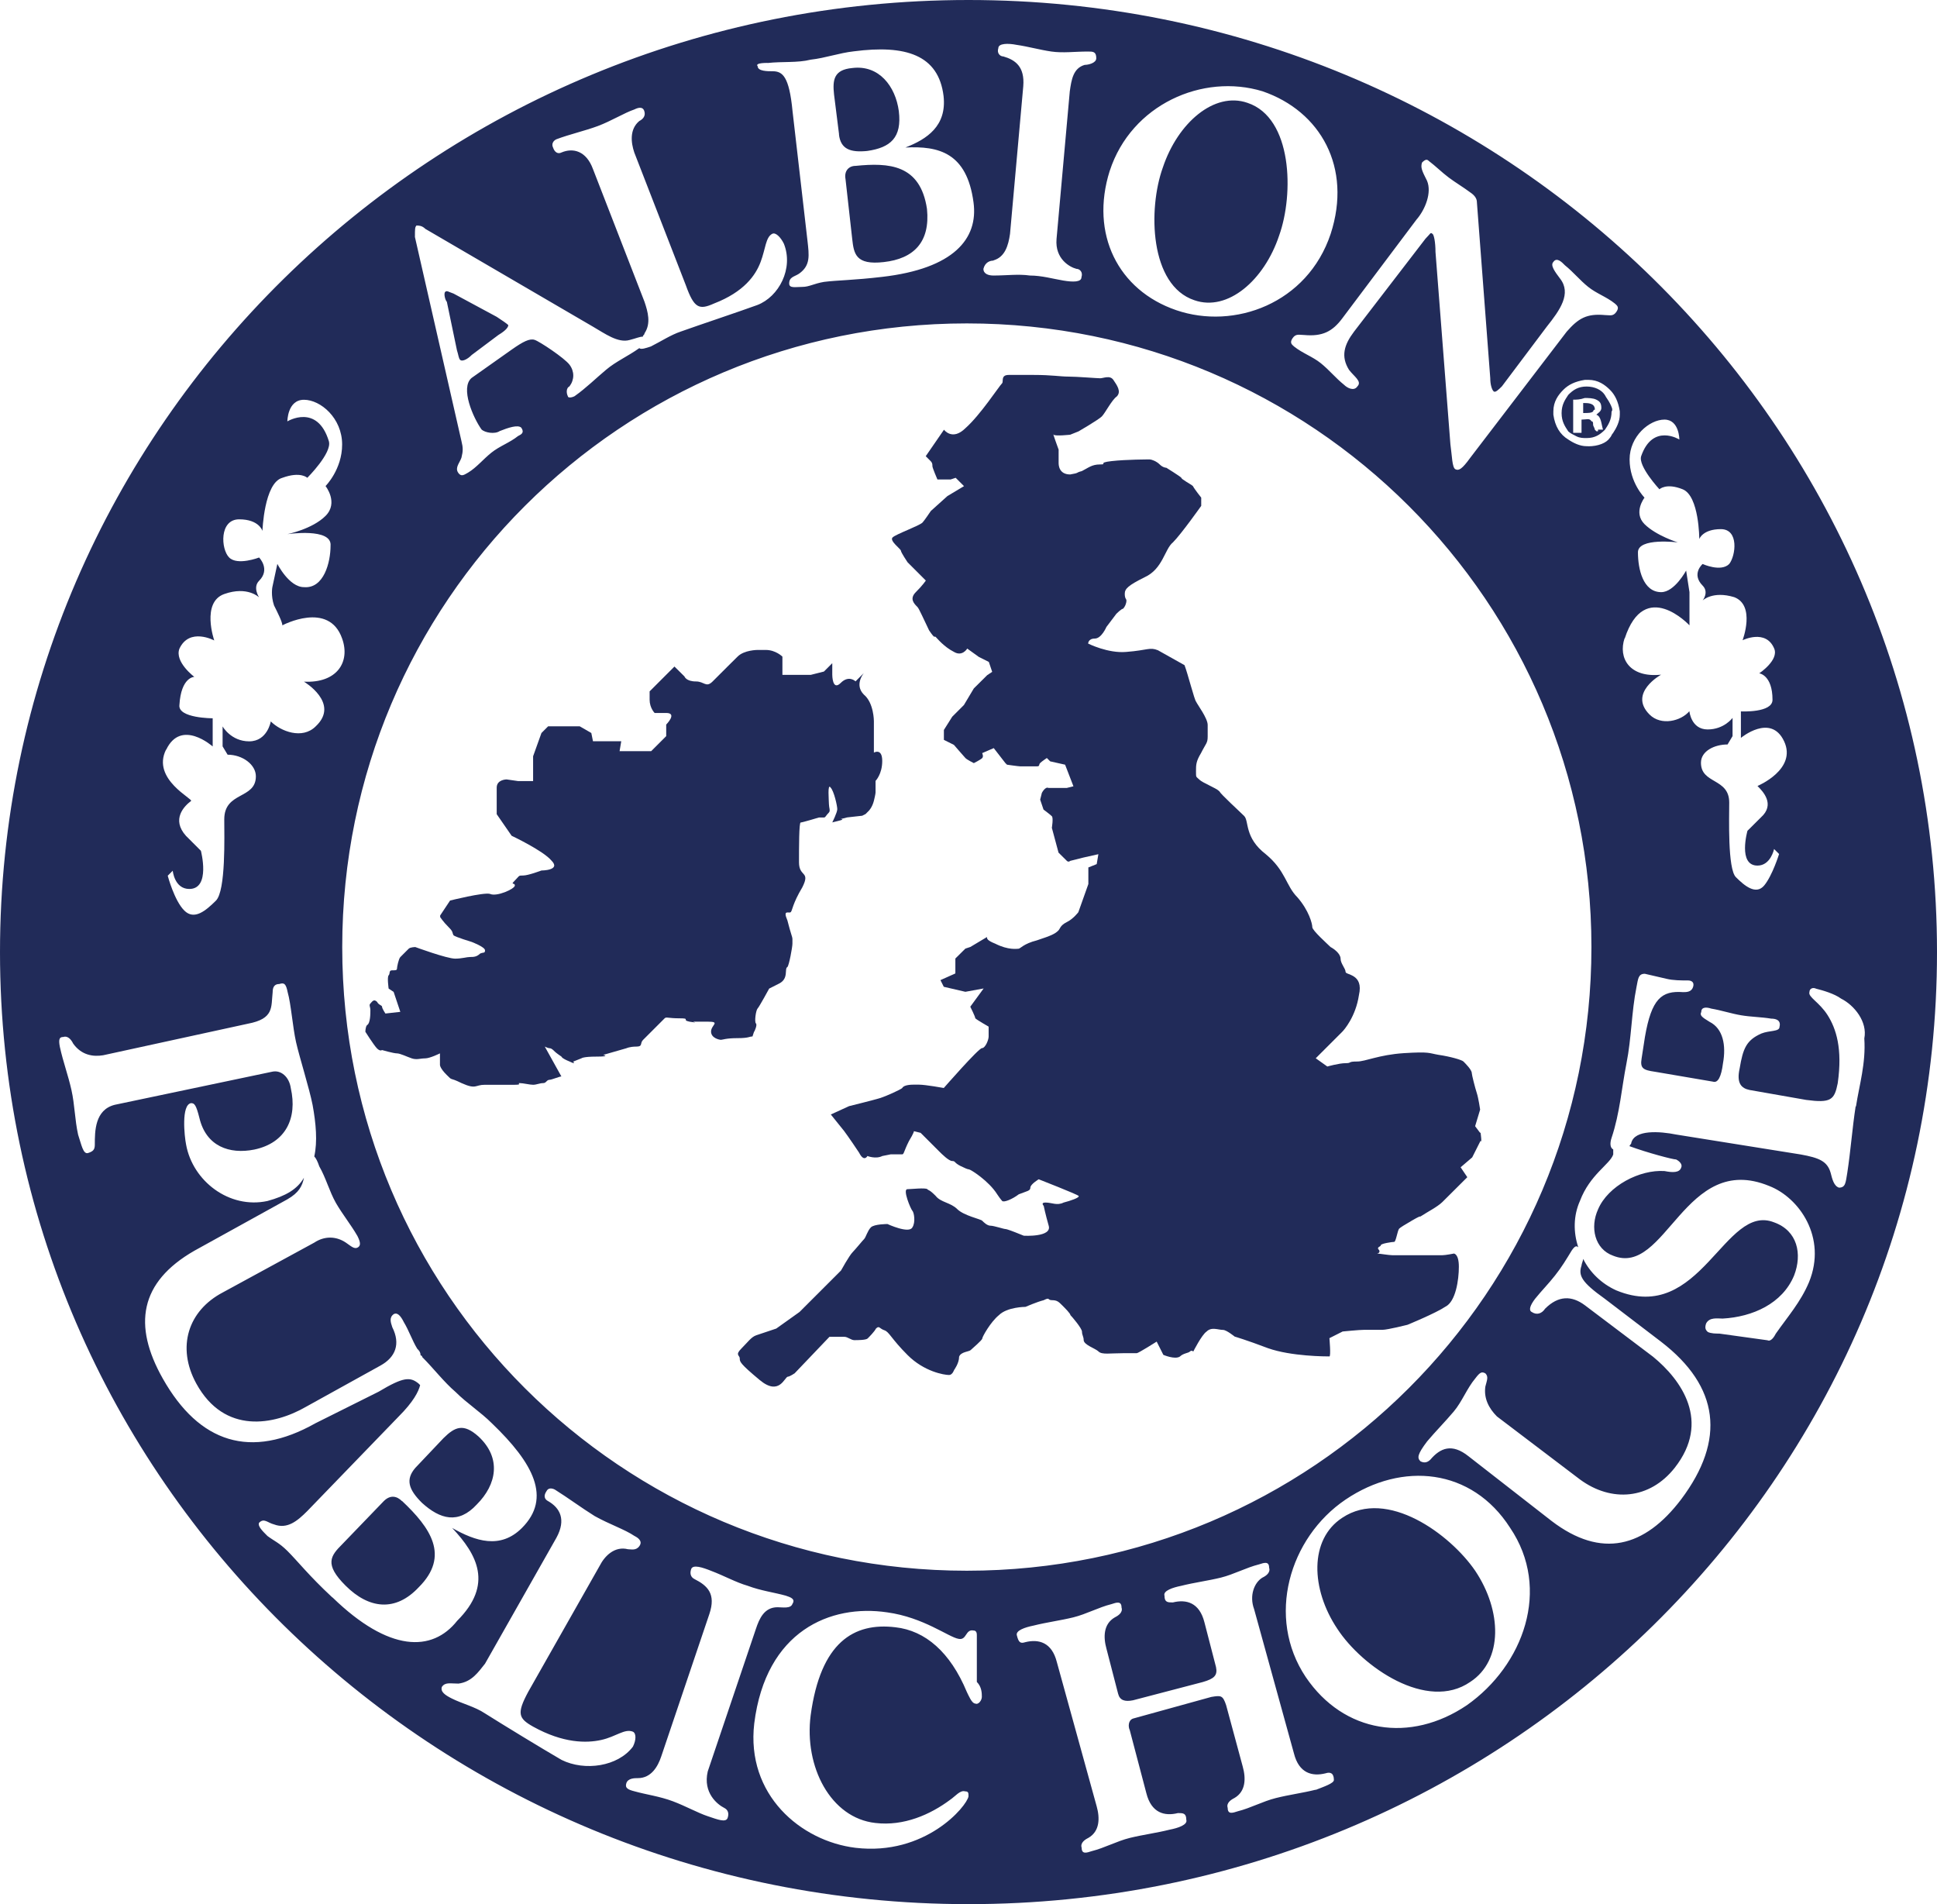
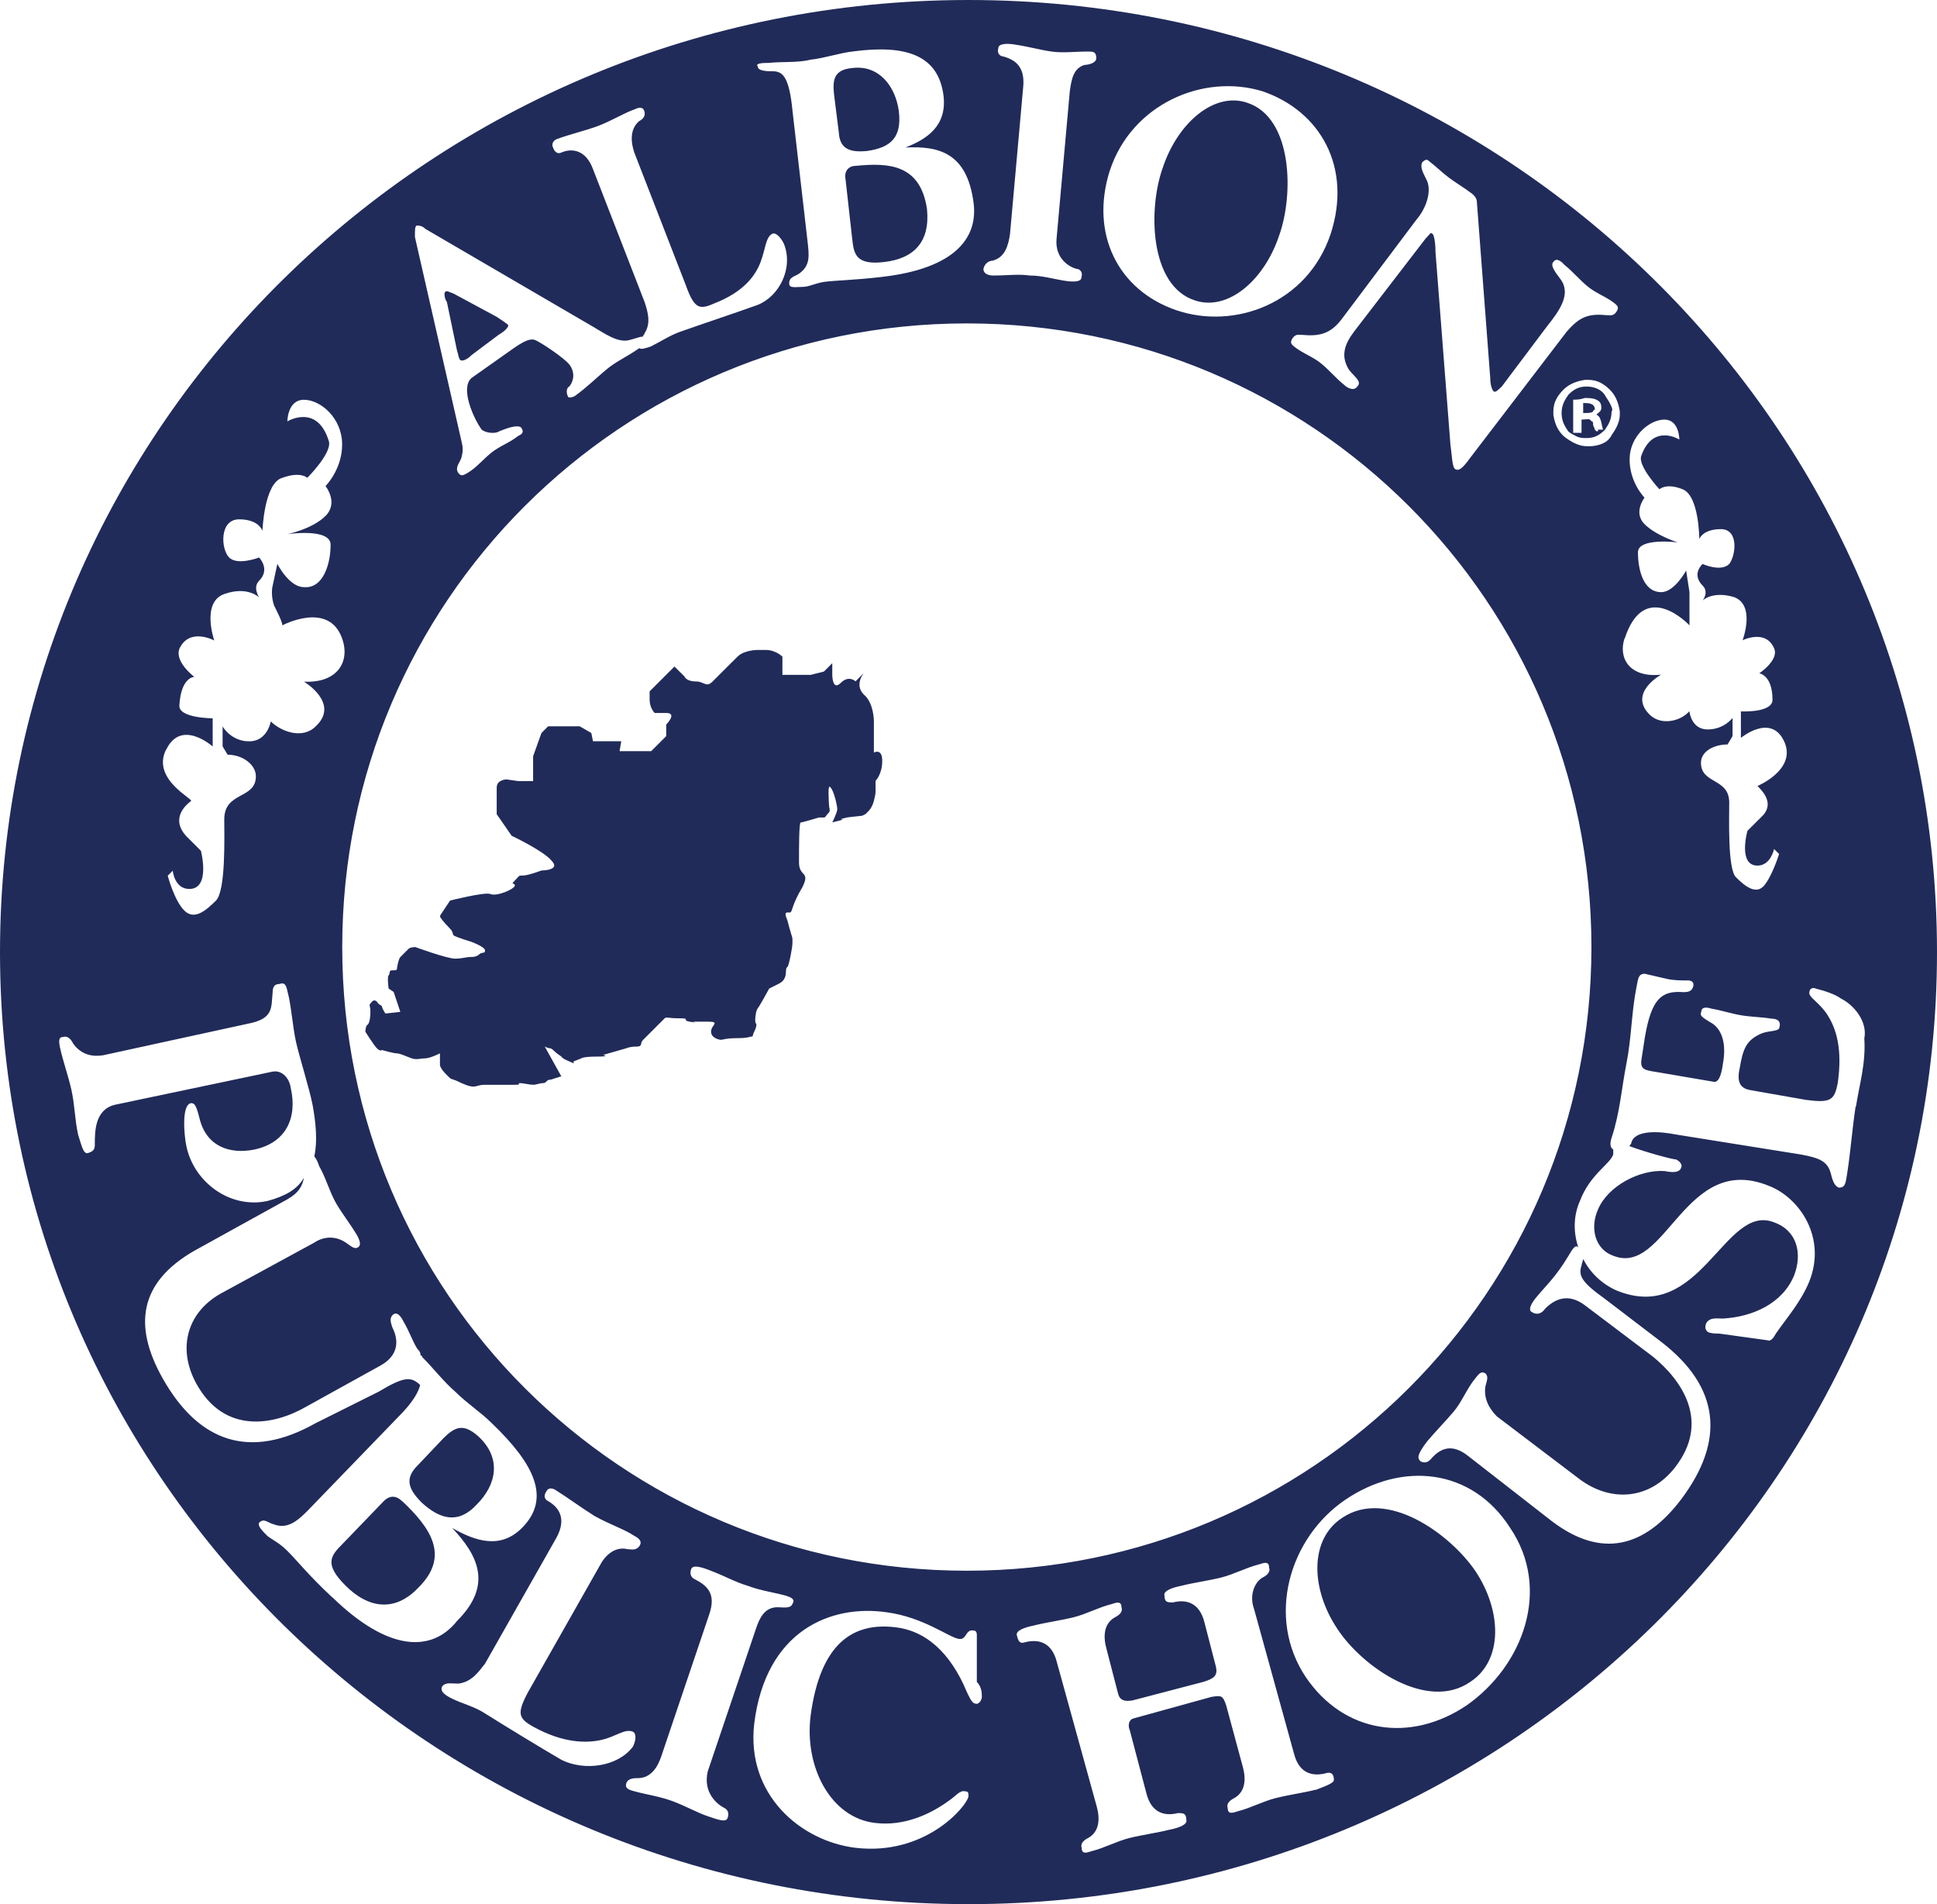
<svg xmlns="http://www.w3.org/2000/svg" id="Calque_2" data-name="Calque 2" viewBox="0 0 185.7 182.52">
  <defs>
    <style>
      .cls-1 {
        fill: #212b59;
      }
    </style>
  </defs>
  <g id="Calque_1-2" data-name="Calque 1">
    <g>
      <path class="cls-1" d="M80.43,12.88c.16,1.43,1.11,1.75,2.71,1.59,2.23-.32,3.34-1.27,3.03-3.82-.32-2.39-1.91-4.45-4.46-4.13-1.75.16-1.91,1.11-1.75,2.54l.48,3.82ZM128.69,145.48c-3.19,2.07-3.03,6.84-.48,10.65,2.39,3.66,8.6,7.95,12.74,5.09,3.18-2.07,3.03-6.84.48-10.65-2.39-3.5-8.44-7.95-12.74-5.09M38.54,143.89c-.48-.48-1.11-.64-1.75,0l-3.98,4.13c-1.11,1.11-1.75,1.91.32,3.97,2.23,2.23,4.78,2.54,7.01.16,3.03-3.02,1.11-5.72-1.59-8.27M177.9,106.05c-.32,2.07-.48,4.29-.8,6.36-.16.95-.16,1.43-.8,1.43-.48-.16-.64-.8-.8-1.43-.32-1.11-1.11-1.43-2.87-1.75l-11.94-1.91c-1.59-.32-3.98-.48-4.3.8,0,.16-.16.16-.16.32,1.75.64,4.14,1.27,4.46,1.27.32.16.64.48.48.79-.16.48-.8.48-1.59.32-2.39-.16-5.42,1.43-6.37,3.66-.8,1.75-.32,3.82,1.43,4.45,5.09,2.07,6.85-10.02,14.97-6.68,2.87,1.11,5.57,4.93,3.82,9.22-.8,1.91-2.07,3.34-3.18,4.93-.16.32-.48.8-.8.64l-4.62-.64c-.32,0-.8,0-1.11-.16-.16-.16-.32-.32-.16-.8.32-.64,1.11-.48,1.59-.48,2.87-.16,5.73-1.43,6.85-4.13.8-2.07.32-4.29-1.91-5.09-4.78-1.91-7.01,9.86-15.13,6.52-1.43-.64-2.55-1.75-3.18-3.02,0,.16-.16.48-.16.64-.32.95,0,1.59,2.23,3.18l5.41,4.13c5.57,4.29,6.21,9.38,1.91,15.1-3.5,4.61-7.64,5.72-12.42,2.07l-7.96-6.2c-1.59-1.27-2.71-.8-3.66.32-.32.32-.64.32-.95.16-.32-.32-.32-.64.64-1.91.8-.95,1.75-1.91,2.55-2.86.8-.95,1.27-2.23,2.07-3.18.48-.64.64-.64.96-.48.32.32.16.64,0,1.27-.16,1.11.32,2.07,1.11,2.86l7.96,6.04c3.03,2.23,6.69,1.91,9.08-1.11,3.5-4.45.64-8.43-2.07-10.65l-6.53-4.93c-1.27-.95-2.55-.95-3.82.32-.32.48-.8.64-1.28.32-.32-.16-.16-.64.32-1.27.64-.79,1.28-1.43,1.91-2.23.64-.8,1.11-1.59,1.59-2.38.32-.48.48-.48.64-.32-.48-1.43-.48-3.02.16-4.45.96-2.54,2.87-3.5,3.19-4.45v-.48c-.32-.16-.32-.64-.16-1.11.8-2.39.96-4.77,1.43-7.15.48-2.39.48-4.93.96-7.31.16-.79.16-1.27.8-1.27.64.16,1.43.32,2.07.48.64.16,1.43.16,2.07.16.32,0,.64.16.48.64-.16.48-.64.48-.95.48-2.07-.16-3.03.64-3.66,4.29l-.32,2.07c-.16.95.16,1.11,1.27,1.27l5.57.95c.48.16.8-.48.96-1.75.32-1.75,0-3.34-1.28-3.98-.8-.48-.95-.64-.8-.95,0-.48.48-.48.96-.32.96.16,1.91.48,2.87.64.95.16,1.91.16,2.87.32.48,0,.96.16.8.79,0,.48-.96.32-1.75.64-1.43.64-1.75,1.43-2.07,3.34-.32,1.43.16,1.91.96,2.07l5.41.95c2.39.32,2.71,0,3.03-1.59.48-3.34-.16-5.25-.96-6.52-.8-1.27-1.91-1.75-1.75-2.23,0-.32.32-.48.64-.32.64.16,1.75.48,2.39.95,1.28.64,2.55,2.23,2.23,3.82.16,2.39-.48,4.45-.8,6.52M140.63,163.45c-5.42,3.66-11.79,2.7-15.45-2.7-3.82-5.72-1.59-13.35,3.82-17.01,5.42-3.66,12.1-3.02,15.77,2.7,3.98,5.88,1.27,13.2-4.14,17.01M126.14,171.55c-1.28.32-2.55.48-3.82.8-1.28.32-2.39.95-3.66,1.27-.48.16-.96.32-.96-.32-.16-.48.32-.79.64-.95,1.11-.64,1.11-1.91.8-3.02l-1.59-5.88c-.32-.95-.48-.95-1.43-.79l-7.49,2.07c-.48.16-.48.79-.32,1.11l1.59,6.04c.48,1.91,1.75,2.23,3.03,1.91.48,0,.8,0,.8.64.16.48-.8.8-1.59.95-1.27.32-2.55.48-3.82.79-1.28.32-2.39.95-3.66,1.27-.48.16-.96.32-.96-.32-.16-.48.32-.79.64-.95,1.11-.64,1.11-1.91.8-3.02l-3.82-13.83c-.48-1.91-1.75-2.23-3.03-1.91-.48.16-.64,0-.8-.64-.16-.48.8-.79,1.59-.95,1.27-.32,2.55-.48,3.82-.79,1.28-.32,2.39-.95,3.66-1.27.48-.16.96-.32.96.32.16.48-.32.79-.64.95-1.11.64-1.11,1.91-.8,3.02l1.11,4.29c.16.64.64.8,1.43.64l6.69-1.75c1.11-.32,1.43-.64,1.27-1.43l-1.11-4.29c-.48-1.91-1.75-2.23-3.03-1.91-.48,0-.8,0-.8-.64-.16-.48.8-.79,1.59-.95,1.27-.32,2.55-.48,3.82-.79,1.27-.32,2.39-.95,3.66-1.27.48-.16.96-.32.96.32.16.48-.32.8-.64.95-.8.48-1.27,1.75-.8,3.02l3.82,13.83c.48,1.91,1.75,2.23,3.03,1.91.48-.16.8,0,.8.64,0,.32-.96.64-1.75.95M94.13,162.65c0,.32-.32.79-.64.64-.32,0-.64-.79-.8-1.11-1.59-3.82-3.98-5.88-6.85-6.2-3.98-.48-7.17,1.43-8.12,8.43-.64,4.93,1.91,9.86,6.21,10.33,2.71.32,5.26-.8,7.17-2.23.48-.32.95-.95,1.43-.8.32,0,.32.16.32.48-.16.95-4.14,5.72-10.83,4.93-5.26-.64-10.51-5.09-9.71-11.92,1.11-8.9,7.33-11.45,12.74-10.65,3.5.48,5.89,2.38,6.85,2.54.8.16.64-.95,1.43-.8.32,0,.32.32.32.48v4.45c.48.48.48,1.11.48,1.43M69.44,173.3c.32.16.48.48.32.95-.16.48-.96.16-1.91-.16-.96-.32-2.07-.95-3.34-1.43-1.28-.48-2.55-.64-3.66-.95-.64-.16-.96-.32-.8-.79.16-.48.8-.48,1.11-.48,1.27,0,1.91-1.11,2.23-2.07l4.62-13.67c.64-1.91-.16-2.7-1.43-3.34-.32-.16-.48-.48-.32-.95.16-.48,1.11-.16,1.91.16,1.27.48,2.39,1.11,3.5,1.43,1.27.48,2.55.64,3.66.95.48.16.95.32.64.79-.16.48-.96.32-1.43.32-1.28,0-1.75,1.11-2.07,2.07l-4.62,13.67c-.48,2.07.95,3.18,1.59,3.5M53.83,168.69c-1.91-1.11-5.57-3.34-7.33-4.45-.95-.64-2.23-.95-3.18-1.43-.64-.32-1.11-.64-.96-1.11.32-.48.8-.32,1.59-.32,1.28-.16,1.91-1.11,2.55-1.91l6.85-12.08c.95-1.75.32-2.86-.8-3.5-.32-.16-.48-.48-.16-.95.16-.32.48-.32.8-.16,1.28.8,2.55,1.75,3.82,2.54,1.43.8,2.87,1.27,3.82,1.91.32.16.8.48.48.95-.32.48-.8.32-1.11.32-1.27-.32-2.23.64-2.71,1.59l-6.85,12.08c-1.11,2.07-.95,2.54.48,3.34,2.87,1.59,5.1,1.59,6.53,1.27,1.43-.32,2.23-1.11,3.03-.79.32.16.32.79,0,1.43-1.43,1.91-4.62,2.38-6.85,1.27M31.85,153.11c-2.23-2.07-3.34-3.5-4.3-4.45-.8-.79-1.27-.95-1.91-1.43-.48-.48-.96-.95-.8-1.27.48-.48.8,0,1.43.16,1.27.48,2.23-.32,3.18-1.27l8.76-9.06c1.43-1.43,1.91-2.39,2.07-3.02l-.16-.16c-.8-.64-1.43-.64-3.82.79l-6.05,3.02c-6.21,3.5-11.15,1.91-14.65-4.29-2.87-5.09-2.23-9.22,3.03-12.24l8.92-4.93c1.11-.64,1.43-1.27,1.59-2.07-.64,1.11-1.75,1.75-3.5,2.23-3.66.79-7.17-1.91-7.8-5.41-.16-.79-.48-3.82.48-3.97.32,0,.48.16.8,1.43.64,2.7,2.87,3.5,5.26,3.02,3.03-.64,4.14-3.02,3.5-5.88-.16-1.11-.95-1.75-1.75-1.59l-15.13,3.18c-1.91.48-1.91,2.54-1.91,3.82,0,.48-.16.64-.64.8-.48.16-.64-.8-.96-1.75-.32-1.43-.32-2.86-.64-4.29-.32-1.43-.8-2.7-1.11-4.13-.16-.8,0-.95.32-.95.48-.16.8.32.96.64.8,1.11,1.91,1.27,2.87,1.11l13.86-3.02c2.55-.48,2.23-1.59,2.39-3.02,0-.48.16-.79.64-.79.48-.16.64,0,.8.79.32,1.11.48,3.34.8,4.77.32,1.43,1.28,4.45,1.59,6.04.32,1.75.48,3.5.16,4.93.16.16.32.48.48.95.64,1.11.96,2.38,1.59,3.5.64,1.11,1.43,2.07,2.07,3.18.32.64.32.95,0,1.11-.32.16-.64-.16-1.11-.48-.95-.64-2.07-.64-3.03,0l-8.76,4.77c-3.34,1.75-4.46,5.25-2.55,8.74,2.71,4.93,7.49,3.97,10.51,2.23l7.17-3.97c1.43-.8,1.91-2.07,1.11-3.66-.16-.48-.32-.95.16-1.27.32-.16.64.16.95.79.48.79.8,1.75,1.28,2.54.16.16.32.32.32.64,0,0,.16,0,.16.16,1.11,1.11,2.07,2.38,3.19,3.34,1.11,1.11,2.39,1.91,3.5,3.02,3.98,3.82,5.73,7.15,2.87,10.02-2.07,2.07-4.46,1.27-6.69,0,2.39,2.54,3.98,5.41.48,8.9-2.39,3.02-6.53,3.02-11.94-2.23M15.93,71.87c1.43-3.02,4.46-.32,4.46-.32v-2.7s-3.34,0-3.19-1.27c.16-2.7,1.43-2.7,1.43-2.7,0,0-1.91-1.43-1.43-2.7.96-2.07,3.34-.79,3.34-.79,0,0-1.27-3.66.96-4.45,2.23-.79,3.34.32,3.34.32,0,0-.64-.95,0-1.59,1.11-1.11,0-2.23,0-2.23,0,0-2.07.8-2.87,0-.8-.79-.96-3.66.96-3.66s2.23,1.11,2.23,1.11c0,0,.16-4.61,1.91-5.09,1.75-.64,2.39,0,2.39,0,0,0,2.39-2.38,2.07-3.5-1.11-3.66-3.98-1.91-3.98-1.91,0,0,0-2.07,1.59-2.07s3.66,1.75,3.66,4.29c0,2.39-1.59,3.98-1.59,3.98,0,0,1.27,1.59,0,2.86-1.27,1.27-3.66,1.75-3.66,1.75,0,0,4.3-.64,4.14,1.11,0,1.59-.64,4.13-2.55,3.97-1.43,0-2.55-2.23-2.55-2.23l-.48,2.23s-.16.8.16,1.75c.32.64.8,1.59.8,1.91,0,0,4.46-2.38,5.73,1.27.8,2.23-.48,4.29-3.66,4.13,0,0,3.5,2.07,1.12,4.29-1.28,1.27-3.34.48-4.3-.48,0,0-.32,1.91-2.07,1.91s-2.55-1.43-2.55-1.43v1.91l.48.8c1.43,0,2.71.95,2.71,2.07,0,2.23-3.03,1.43-3.03,4.13,0,1.59.16,6.84-.8,7.79-.96.95-2.07,1.91-3.03.95-.96-.95-1.59-3.34-1.59-3.34l.48-.48s.16,1.75,1.59,1.75c2.07,0,1.11-3.66,1.11-3.66,0,0-.16-.16-1.43-1.43-1.43-1.59-.16-2.86.48-3.34.32-.16-3.82-2.07-2.39-4.93M39.98,21.62c.16,0,.48,0,.8.32l16.08,9.38c1.11.64,2.39,1.59,3.5,1.27.64-.16.95-.32,1.27-.32,0-.16.16-.16.16-.32.64-.95.32-2.07,0-3.02l-4.94-12.72c-.64-1.75-1.91-2.07-3.03-1.59-.32.16-.64,0-.8-.48-.16-.32,0-.64.32-.79,1.27-.48,2.71-.8,3.98-1.27,1.28-.48,2.55-1.27,3.5-1.59.32-.16.8-.32.95.16.16.48-.16.79-.48.95-.95.79-.8,2.07-.48,3.02l4.94,12.72c.8,2.23,1.28,2.39,2.71,1.75,2.87-1.11,3.98-2.7,4.46-3.98.48-1.27.48-2.38,1.12-2.7.32-.16.8.32,1.11.95.95,2.38-.48,5.09-2.55,5.88-1.75.64-5.57,1.91-7.33,2.54-.96.32-1.91.95-2.87,1.43-.48.16-.95.32-1.11.16-1.11.79-2.23,1.27-3.18,2.07-.96.8-1.91,1.75-3.03,2.54-.32.16-.64.16-.64,0-.16-.32-.16-.8.16-.95.48-.64.48-1.43,0-2.07-.48-.64-2.87-2.23-3.34-2.38-.48-.16-1.11.16-2.23.95l-3.82,2.7c-1.11.95.16,3.82.95,4.93.32.32,1.28.48,1.75.16.8-.32,1.75-.64,2.07-.32.32.48,0,.64-.32.8-.8.64-1.75.95-2.55,1.59-.8.64-1.43,1.43-2.23,1.91-.32.16-.64.48-.96,0-.32-.48.16-.95.32-1.43.16-.64.16-.95,0-1.59l-4.46-19.56c0-.8,0-.95.16-1.11M73.58,6.04c1.43-.16,2.87,0,4.14-.32,1.43-.16,2.71-.64,4.14-.8,4.94-.64,8.12.32,8.6,4.29.32,2.86-1.59,4.13-3.66,4.93,3.18-.16,5.89.48,6.53,5.25.48,3.5-1.91,6.36-8.76,7.15-2.71.32-4.3.32-5.57.48-.96.16-1.43.48-2.07.48s-1.27.16-1.27-.32c0-.64.48-.64.95-.95,1.11-.79.96-1.75.8-3.18l-1.43-12.4c-.32-3.34-.96-3.82-1.91-3.82-.48,0-1.43,0-1.43-.48-.16-.16,0-.32.95-.32M95.24,24.96c1.11-.32,1.43-1.43,1.59-2.54l1.27-14.15c.16-1.91-.8-2.54-1.91-2.86-.32,0-.64-.32-.48-.79,0-.48.95-.48,1.75-.32,1.11.16,2.23.48,3.34.64,1.11.16,2.23,0,3.5,0,.48,0,.8,0,.8.64,0,.48-.8.64-1.11.64-1.11.32-1.27,1.43-1.43,2.54l-1.27,14.15c-.16,1.91,1.27,2.7,1.91,2.86.32,0,.64.32.48.8,0,.48-.8.48-1.75.32-.96-.16-2.07-.48-3.19-.48-1.11-.16-2.23,0-3.5,0-.48,0-.96-.16-.96-.64.16-.64.64-.79.96-.79M106.39,16.38c2.07-6.36,8.92-9.38,14.65-7.63,5.57,1.91,8.6,7.31,6.53,13.67-2.23,6.68-9.24,9.22-14.81,7.31-5.57-1.91-8.28-7.31-6.37-13.36M135.85,20.99c.8-.95,1.43-2.54.96-3.66-.48-.95-.64-1.27-.48-1.75.32-.32.48-.32.64-.16.64.48,1.27,1.11,1.91,1.59.64.48,1.43.95,2.07,1.43.48.32.64.64.64.95l1.28,16.85c0,.64.16,1.11.32,1.27.16.16.48-.16.8-.48l4.3-5.72c1.27-1.59,2.39-3.18,1.27-4.61-.48-.64-.96-1.27-.64-1.59.32-.48.8,0,1.11.32.8.64,1.43,1.43,2.23,2.07.8.64,1.75.95,2.55,1.59.16.16.48.32.16.79-.32.48-.64.32-1.11.32-1.75-.16-2.55.32-3.66,1.59l-9.24,12.08c-.8,1.11-1.11,1.27-1.43,1.11-.32-.16-.32-1.27-.48-2.39l-1.43-18.44c0-.95-.16-1.75-.32-1.75-.16-.16-.16,0-.64.48l-6.85,8.91c-.96,1.27-1.28,2.38-.48,3.66.48.64,1.28,1.11.8,1.59-.32.48-.96.16-1.28-.16-.8-.64-1.43-1.43-2.23-2.07-.8-.64-1.75-.95-2.55-1.59-.16-.16-.48-.32-.16-.79.32-.48.64-.32,1.11-.32,1.75.16,2.71-.32,3.66-1.59l7.17-9.54ZM152.57,90.78c0,33.07-26.76,59.78-59.88,59.78s-59.88-26.71-59.88-59.78,26.76-59.78,59.88-59.78,59.88,26.71,59.88,59.78M152.26,42.77h-.16c-.64,0-1.28-.32-1.75-.64-.8-.48-1.27-1.27-1.43-2.38v-.32c0-.95.48-1.59.96-2.07.48-.48,1.11-.8,2.07-.95h.32c.96,0,1.59.48,2.07.95.48.48.8,1.11.95,2.07v.32c0,.64-.32,1.27-.64,1.75-.16.16-.16.32-.32.48-.32.48-1.11.8-2.07.8M155.76,61.21c1.91-5.88,6.21-1.27,6.21-1.27v-3.18l-.32-2.07s-1.11,2.07-2.39,2.07c-1.75,0-2.23-2.23-2.23-3.82,0-1.43,3.82-.95,3.82-.95,0,0-2.07-.64-3.19-1.75-1.11-1.11,0-2.54,0-2.54,0,0-1.43-1.43-1.43-3.66s1.91-3.82,3.34-3.82,1.43,1.91,1.43,1.91c0,0-2.55-1.59-3.66,1.59-.32.95,1.75,3.18,1.75,3.18,0,0,.64-.64,2.23,0,1.59.64,1.59,4.77,1.59,4.77,0,0,.32-.95,2.07-.95s1.43,2.54.8,3.34c-.8.8-2.55,0-2.55,0,0,0-1.11.95,0,2.07.64.64,0,1.43,0,1.43,0,0,.95-.95,3.03-.32,2.07.79.8,4.13.8,4.13,0,0,2.23-1.11,3.03.79.48,1.11-1.43,2.38-1.43,2.38,0,0,1.27.16,1.27,2.54,0,1.27-3.03,1.11-3.03,1.11v2.54s2.87-2.39,4.14.32c1.27,2.7-2.55,4.29-2.55,4.29.48.48,1.75,1.75.32,3.02-1.43,1.43-1.28,1.27-1.28,1.27,0,0-.95,3.34.96,3.34,1.27,0,1.59-1.59,1.59-1.59l.48.48s-.64,2.07-1.43,3.02c-.8.95-1.91,0-2.71-.8-.8-.79-.64-5.72-.64-7.15,0-2.38-2.71-1.75-2.71-3.82,0-1.11,1.28-1.75,2.55-1.75l.48-.8v-1.75s-.8,1.11-2.39,1.11-1.75-1.75-1.75-1.75c-.8.95-2.71,1.43-3.82.32-2.07-2.07,1.11-3.82,1.11-3.82-3.03.32-4.14-1.59-3.5-3.5M92.85,0C41.57,0,0,40.86,0,91.26s41.57,91.26,92.85,91.26,92.85-40.86,92.85-91.26S144.13,0,92.85,0M82.02,15.9c-.64,0-1.11.48-.96,1.27l.64,5.72c.16,1.43.32,2.54,3.03,2.23,2.87-.32,4.46-1.91,4.14-5.09-.64-4.29-3.66-4.45-6.85-4.13M45.87,137.69c-1.43-1.27-2.23-.95-3.35.16l-2.71,2.86c-.95,1.11-.64,2.07.64,3.34,1.75,1.59,3.5,2.07,5.26.16,1.91-1.91,2.39-4.45.16-6.52M43.8,33.55c.16.48.16.79.32.95.16.16.64,0,1.11-.48l2.55-1.91c.8-.48.95-.79.95-.95-.16-.16-.64-.48-1.11-.79l-4.14-2.23c-.48-.16-.64-.32-.8-.16-.16.16,0,.79.16.95l.96,4.61ZM114.51,28.78c3.19,1.11,6.69-1.91,8.12-6.2,1.43-3.98,1.28-11.29-3.03-12.72-3.18-1.11-6.69,1.91-8.12,6.2-1.43,3.97-1.27,11.29,3.03,12.72M153.21,41.34h-.16l-.16-.16c0-.16-.16-.32-.16-.48s0-.32-.16-.32c-.16-.32-.48-.16-.95-.16v1.27h-.8v-3.18c.32,0,.64,0,1.11-.16.32,0,.8,0,1.11.16.32.16.48.32.48.8,0,.32-.32.48-.48.64h-.16.16c.48.16.48.95.64,1.43h-.48v.16ZM154.33,38.64c-.16-.32-.32-.48-.48-.79-.32-.48-.96-.8-1.75-.8s-1.28.32-1.75.8c-.32.48-.64.95-.64,1.75s.32,1.27.64,1.75c.16.16.48.32.8.48.32.16.64.16.96.16.8,0,1.27-.32,1.75-.79.32-.48.64-.95.64-1.75.16-.16,0-.48-.16-.79M151.78,38.64v.95c.48,0,.8,0,.96-.16,0,0,0-.16.16-.16,0-.64-.64-.64-1.11-.64" />
      <path class="cls-1" d="M72.31,98.89s.32-.64.16-.79c-.16-.16,0-1.27.16-1.43.16-.16,1.11-1.91,1.11-1.91l.95-.48c.96-.48.48-1.43.8-1.59.16-.16.48-1.91.48-2.23v-.48c0-.16-.16-.48-.48-1.75-.48-1.11.16-.64.32-.8.16-.16.16-.79,1.11-2.38.8-1.59-.32-.95-.32-2.39s0-3.82.16-3.82,1.75-.48,1.75-.48h.48c.16,0,.16-.16.48-.48.16-.16,0-.48,0-.8s-.16-2.07.16-1.59c.32.32.64,1.75.64,2.07s-.48,1.27-.48,1.27l.64-.16c.64-.16.16-.16.16-.16l.64-.16,1.43-.16.32-.16.32-.32s.32-.32.48-.95c.16-.64.16-.8.16-.8v-1.11s.64-.64.64-1.91-.8-.8-.8-.8v-3.02s0-1.75-.96-2.54c-.95-.95,0-2.07,0-2.07l-.8.8s-.64-.64-1.43.16c-.8.79-.8-.79-.8-.79v-1.11l-.8.8-1.27.32h-2.71v-1.75s-.64-.64-1.59-.64h-.8s-1.28,0-1.91.64c-.64.64-.96.95-.96.95,0,0-.8.8-1.43,1.43s-.8,0-1.59,0c-.96,0-1.11-.48-1.11-.48l-.96-.95-1.11,1.11-1.27,1.27v.8c0,.79.48,1.27.48,1.27h1.11c1.11,0,0,1.11,0,1.11v1.11l-.64.64-.8.8h-3.03l.16-.95h-2.71l-.16-.79-1.11-.64h-3.03l-.64.64-.8,2.23v2.38h-1.43l-1.11-.16s-.95,0-.95.79v2.54l1.43,2.07s3.03,1.43,3.82,2.38c.95.95-.96.95-.96.95,0,0-1.27.48-1.75.48s-.32,0-.8.48c-.48.48,0,.16,0,.48s-1.75,1.11-2.39.8c-.64-.16-3.82.64-3.82.64l-.95,1.43v.16s.32.48.8.95c.48.48.32.48.48.79.16.16,1.75.64,1.75.64,0,0,1.27.48,1.27.8s-.16.16-.48.32c-.32.32-.64.32-.95.32s-.8.16-1.43.16c-.8,0-3.82-1.11-3.82-1.11,0,0-.48,0-.64.16l-.16.16c-.16.16-.48.48-.64.64-.16.16-.32.95-.32,1.11s-.16.16-.48.16-.16.32-.32.48c-.16.16,0,1.27,0,1.27l.48.32.64,1.91-1.43.16s-.32-.48-.32-.64-.32-.16-.48-.48c-.32-.32-.48,0-.64.16-.16.16,0,.32,0,.64s0,1.27-.32,1.43c-.16.16-.16.64-.16.64,0,0,.8,1.27,1.11,1.59.32.32.48.16.48.16,0,0,1.11.32,1.43.32s.95.32,1.43.48c.48.16.8,0,1.27,0s1.43-.48,1.43-.48v1.11s0,.32.64.95c.64.64.16.16,1.43.79,1.43.64,1.28.16,2.23.16h2.87c.8,0,.16-.16.48-.16s.96.16,1.28.16.64-.16.96-.16.32-.32.64-.32c.16,0,.96-.32,1.11-.32l-1.59-2.86s.32.16.48.16.32.16.48.32c.16.16.64.48.64.48,0,0,0,.16.8.48.64.32.32,0,.32,0l.8-.32s.16-.16,1.43-.16c1.43,0,.64-.16.64-.16l2.23-.64s.32-.16.96-.16.32-.32.64-.64c.16-.16,1.75-1.75,2.07-2.07.16-.16.32,0,1.43,0s.16.16.95.32c.96.16.32,0,.32,0h1.43c1.27,0,.32.32.32.95s.8.79.95.79.48-.16,1.59-.16,1.11-.16,1.43-.16l.16-.48Z" />
-       <path class="cls-1" d="M141.9,108.59l-.48-.64.48-1.59s-.16-1.11-.32-1.59c-.16-.48-.48-1.75-.48-1.91,0-.32-.64-.95-.8-1.11-.16-.16-1.28-.48-2.39-.64-.95-.16-.8-.32-3.34-.16-2.39.16-3.66.8-4.46.8-.95,0-.48.16-1.11.16s-1.75.32-1.75.32l-1.11-.79s1.59-1.59,2.23-2.23c.16-.16.32-.32.32-.32.16-.16,1.28-1.43,1.59-3.5.48-2.07-1.28-1.91-1.28-2.23s-.48-.8-.48-1.27-.64-.95-.96-1.11c-.32-.32-1.75-1.59-1.75-1.91s-.32-1.59-1.43-2.86c-1.11-1.11-1.11-2.54-3.03-4.13-2.07-1.59-1.59-3.18-2.07-3.66-.48-.48-2.23-2.07-2.39-2.38-.32-.32-1.59-.79-1.91-1.11-.32-.32-.32-.16-.32-.79s0-.95.48-1.75c.48-.95.64-.95.64-1.59v-1.11c0-.64-.96-1.91-1.11-2.23-.16-.16-.8-2.7-1.11-3.5l-2.55-1.43c-.8-.32-.96,0-3.03.16-1.75.16-3.66-.8-3.66-.8,0,0,0-.48.64-.48s1.11-1.11,1.11-1.11l.96-1.27s.48-.48.64-.48c.16-.16.32-.48.32-.79,0-.16-.16-.16-.16-.64s.32-.8,1.91-1.59c1.75-.8,1.91-2.7,2.71-3.34.8-.8,2.71-3.5,2.71-3.5v-.79s-.64-.8-.8-1.11c-.16-.16-1.11-.64-1.11-.8-.16-.16-1.43-.95-1.43-.95,0,0-.32,0-.64-.32-.32-.32-.8-.48-.95-.48s-2.23,0-3.66.16c-1.43.16-.32.32-1.11.32s-1.11.32-1.75.64c-.64.16-.16.16-1.11.32-1.11,0-1.11-.95-1.11-1.11v-1.27s-.64-1.75-.48-1.43c.16.16,1.59,0,1.59,0l.8-.32s1.91-1.11,2.23-1.43c.32-.32.96-1.59,1.43-1.91.48-.48,0-1.11-.32-1.59-.32-.48-.95-.16-1.27-.16s-2.23-.16-3.03-.16-1.59-.16-3.34-.16h-2.39c-.8,0-.48.64-.64.8-.32.32-2.07,3.02-3.5,4.29-1.27,1.27-2.07.16-2.07.16l-1.75,2.54s.32.32.48.48c.16.16.16.32.16.48s.48,1.27.48,1.27h1.27l.48-.16.8.8-1.59.95-1.59,1.43s-.64.95-.8,1.11c-.32.32-2.55,1.11-2.87,1.43-.32.32.8,1.11.8,1.27s.64,1.11.64,1.11l1.43,1.43.32.32s-.32.48-.96,1.11c-.64.64-.16,1.11.16,1.43.16.16.64,1.27,1.11,2.23.64.95.48.48.64.64.16.16.8.95,1.75,1.43.8.48,1.27-.32,1.27-.32l1.11.8.96.48.32.95-.48.32-1.28,1.27-.95,1.59-.48.48-.64.64-.8,1.27v.95l.96.48s.96,1.11,1.11,1.27c.16.16.8.48.8.48,0,0,.64-.32.8-.48.16-.16,0-.48,0-.48l1.11-.48,1.11,1.43.16.16s1.11.16,1.27.16h1.59c.32,0,.16-.16.32-.32.16-.16.64-.48.64-.48l.32.32,1.43.32.8,2.07-.64.16h-1.75c-.32-.16-.64.48-.64.48l-.16.64.32.95s.64.48.8.64,0,1.11,0,1.11l.64,2.38s.64.64.8.79c.16.16.32,0,.32,0l1.27-.32,1.43-.32-.16.95-.8.32v1.59l-.96,2.7s-.48.64-1.11.95c-.64.32-.64.64-.8.8-.32.32-.64.48-2.07.95-1.27.32-1.59.8-1.75.8s-.96.16-2.23-.48c-.8-.32-.8-.48-.8-.64l-1.59.95-.48.16-.96.95v1.43l-1.43.64.32.64,2.07.48,1.75-.32-1.28,1.75s.48.95.48,1.11c.16.16,1.28.8,1.28.8v.95c0,.32-.32,1.11-.64,1.11s-3.66,3.82-3.66,3.82c0,0-1.75-.32-2.39-.32h-.48c-.16,0-.96,0-1.11.32-.16.16-1.59.8-2.07.95-.48.16-3.03.79-3.03.79l-1.75.8,1.28,1.59s.48.64,1.43,2.07c.48.95.8.32.8.32,0,0,.8.32,1.43,0l.8-.16h1.11c.16,0,.16-.32.64-1.27.48-.79.48-.95.48-.95l.64.16.64.64s.8.8,1.11,1.11c.32.32.96.95,1.28.95s.16.16.8.48q.64.32.8.32c.16,0,1.91,1.11,2.71,2.39.32.48.48.64.48.64.16.16.96-.16,1.59-.64.8-.32,1.11-.32,1.11-.64s.8-.8.8-.8c0,0,3.66,1.43,3.82,1.59.16.16-.8.48-1.43.64-.64.32-1.11,0-1.75,0-.48,0-.16.32-.16.32,0,0,.16.79.48,1.91.32,1.11-2.39.95-2.39.95l-.8-.32s-.8-.32-.96-.32-1.11-.32-1.43-.32-.64-.32-.8-.48c-.16-.16-1.75-.48-2.39-1.11-.64-.64-1.59-.64-2.07-1.27-.64-.64-.64-.48-.8-.64-.16-.16-1.59,0-1.91,0-.48,0,.32,1.91.48,2.07.16.16.32,1.11,0,1.59-.32.64-2.39-.32-2.39-.32,0,0-1.28,0-1.59.32-.32.32-.48.95-.64,1.11-.16.16-.8.95-1.11,1.27-.32.32-1.11,1.75-1.11,1.75l-3.98,3.98-2.23,1.59s-1.43.48-1.91.64c-.48.16-.8.64-1.43,1.27-.64.64-.16.64-.16.95s0,.48,1.91,2.07c1.91,1.59,2.39-.32,2.71-.32.16,0,.64-.32.64-.32l3.34-3.5h1.43c.32,0,.64.32.95.32s1.11,0,1.28-.16c.16-.16.64-.64.8-.95.32-.32.32,0,.8.16.48.16.64.79,2.23,2.38,1.59,1.59,3.5,1.91,3.98,1.91.32,0,.48-.48.48-.48,0,0,.48-.64.48-1.27.16-.48.96-.48,1.11-.64.16-.16,1.11-.95,1.11-1.11s.8-1.59,1.59-2.23c.8-.8,2.55-.8,2.55-.8,0,0,1.11-.48,1.75-.64.64-.32.32,0,.8,0s.64.16.96.48c.32.32.8.8.8.95.16.16,1.11,1.27,1.11,1.59s.16.48.16.79c0,.48,1.11.8,1.43,1.11.32.32,1.11.16,2.39.16h1.27c.16,0,1.91-1.11,1.91-1.11l.64,1.27s1.11.48,1.59.16c.32-.32.8-.32.96-.48.16-.16.32,0,.32,0,0,0,.8-1.59,1.27-1.91.48-.48,1.11-.16,1.59-.16.32,0,1.11.64,1.11.64,0,0,1.11.32,3.19,1.11,2.23.79,5.57.79,5.89.79.16,0,0-1.75,0-1.75l1.27-.64s1.59-.16,2.07-.16h1.75c.48,0,2.39-.48,2.39-.48,0,0,2.71-1.11,3.66-1.75.96-.48,1.27-2.54,1.27-3.81s-.48-1.27-.48-1.27c0,0-.8.16-1.11.16h-4.78c-.32,0-1.27-.16-1.43-.16s.32,0,.16-.32c-.32-.32.16-.32.16-.48s1.11-.32,1.28-.32.32-1.11.48-1.27q.16-.16,1.27-.8c1.11-.64.48-.16.96-.48.48-.32,1.43-.8,1.91-1.27.48-.48,2.39-2.38,2.39-2.38l-.64-.95,1.11-.95s.64-1.27.8-1.59c.16.32,0-.79,0-.79" />
    </g>
  </g>
</svg>